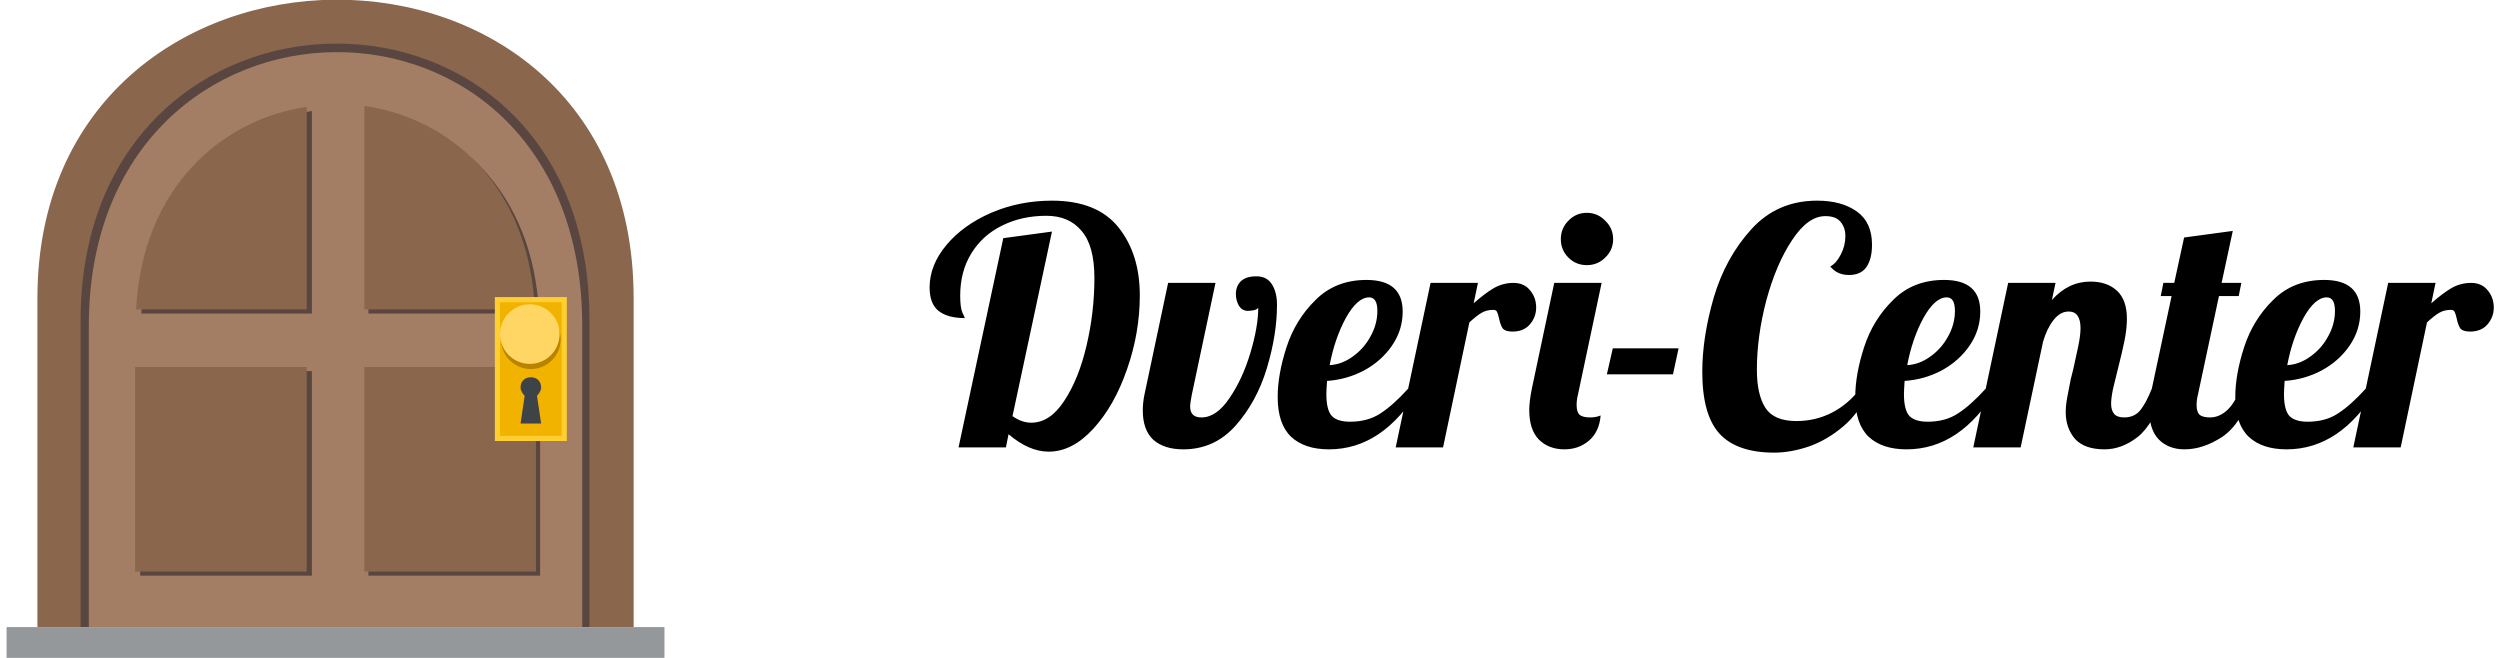
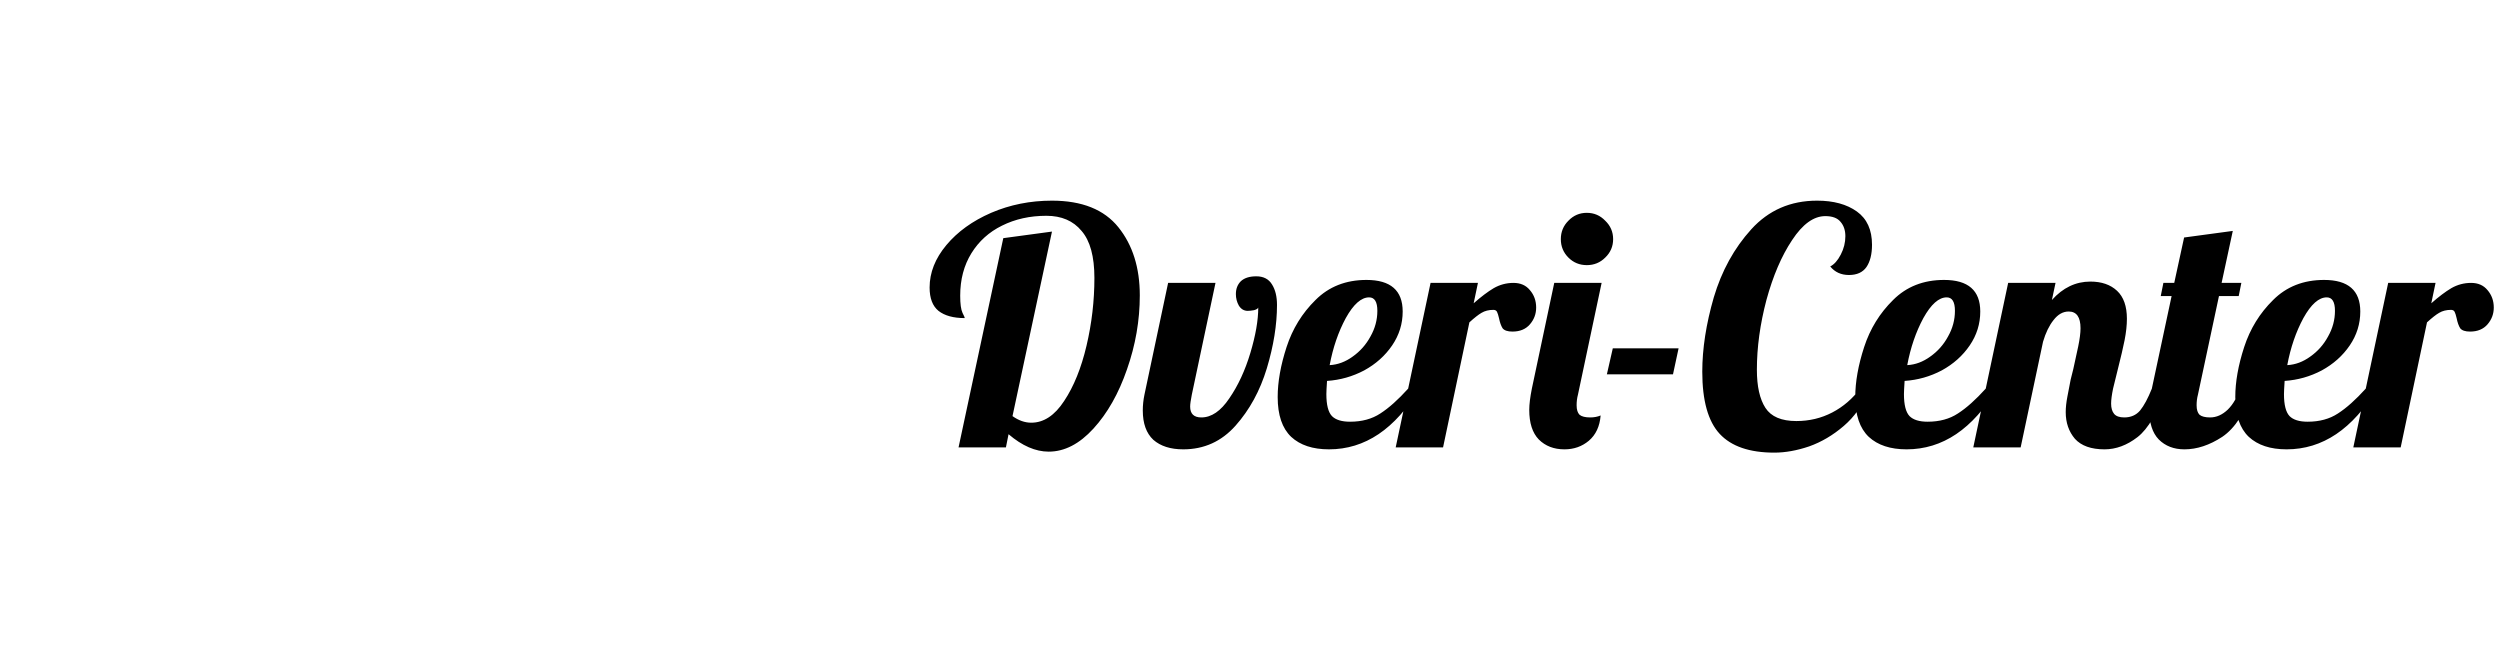
<svg xmlns="http://www.w3.org/2000/svg" width="190" height="50" viewBox="0 0 190 50" fill="none">
  <g clip-path="url(#clip0_139_1355)">
    <path d="M2.844 22.653V47.653H48.156V22.653C48.156 -7.816 2.844 -7.347 2.844 22.653Z" fill="#89664C" />
    <path d="M6.125 24.377V47.658H44.797V24.377C44.875 -3.904 6.125 -3.513 6.125 24.377Z" fill="#594640" />
    <path d="M6.75 24.762V47.653H44.25V24.762C44.25 -3.207 6.75 -2.738 6.75 24.762Z" fill="#A37D64" />
    <path d="M0.5 47.656H50.5V50H0.5V47.656Z" fill="#94989B" />
    <path d="M28 23.828H40.969C40.5 14.375 34.484 9.297 28 8.359V23.828ZM23.703 23.828V8.438C17.219 9.375 11.203 14.609 10.734 23.828H23.703ZM28 28.203H41.047V43.75H28V28.203ZM10.656 28.203H23.703V43.75H10.656V28.203Z" fill="#594640" />
    <path d="M27.688 23.516H40.656C40.188 14.062 34.172 8.984 27.688 8.047V23.516ZM23.312 23.516V8.125C16.828 9.062 10.812 14.297 10.344 23.516H23.312ZM27.688 27.891H40.734V43.438H27.688V27.891ZM10.266 27.891H23.312V43.438H10.266V27.891Z" fill="#89664C" />
    <path d="M37.609 22.578H43.078V33.516H37.609V22.578Z" fill="#FFCE31" />
    <path d="M38 22.969H42.688V33.125H38V22.969Z" fill="#F2B200" />
    <path d="M41.125 32.188L40.812 30.078C40.969 29.922 41.125 29.688 41.125 29.453C41.125 28.984 40.812 28.672 40.344 28.672C39.875 28.672 39.562 28.984 39.562 29.453C39.562 29.688 39.719 29.922 39.875 30.078L39.562 32.188H41.125Z" fill="#3E4347" />
    <path d="M40.344 28.047C41.595 28.047 42.609 27.032 42.609 25.781C42.609 24.53 41.595 23.516 40.344 23.516C39.093 23.516 38.078 24.53 38.078 25.781C38.078 27.032 39.093 28.047 40.344 28.047Z" fill="#B78300" />
-     <path d="M42.531 25.391C42.531 26.641 41.516 27.656 40.266 27.656C39.016 27.656 38 26.641 38 25.391C38 24.141 39.016 23.125 40.266 23.125C41.516 23.125 42.531 24.141 42.531 25.391Z" fill="#FFD664" />
  </g>
  <path d="M79.7 34.325C78.7 34.325 77.683 33.883 76.65 33L76.45 34H72.85L76.25 18.1L79.95 17.6L76.95 31.625C77.417 31.958 77.892 32.125 78.375 32.125C79.325 32.125 80.158 31.575 80.875 30.475C81.608 29.375 82.175 27.975 82.575 26.275C82.975 24.575 83.175 22.858 83.175 21.125C83.175 19.492 82.85 18.3 82.2 17.55C81.567 16.783 80.675 16.4 79.525 16.4C78.275 16.4 77.15 16.65 76.15 17.15C75.167 17.633 74.392 18.333 73.825 19.25C73.258 20.167 72.975 21.242 72.975 22.475C72.975 23.092 73.033 23.525 73.15 23.775C73.267 24.008 73.325 24.142 73.325 24.175C72.458 24.175 71.792 23.992 71.325 23.625C70.875 23.258 70.65 22.667 70.65 21.85C70.65 20.717 71.075 19.642 71.925 18.625C72.775 17.608 73.908 16.792 75.325 16.175C76.758 15.558 78.3 15.25 79.95 15.25C82.233 15.25 83.917 15.925 85 17.275C86.083 18.625 86.625 20.35 86.625 22.45C86.625 24.35 86.3 26.225 85.65 28.075C85.017 29.908 84.167 31.408 83.1 32.575C82.033 33.742 80.9 34.325 79.7 34.325ZM89.927 34.15C88.96 34.15 88.202 33.908 87.652 33.425C87.119 32.925 86.852 32.183 86.852 31.2C86.852 30.8 86.894 30.4 86.977 30L88.777 21.5H92.377L90.577 30C90.494 30.417 90.452 30.717 90.452 30.9C90.452 31.45 90.736 31.725 91.302 31.725C92.069 31.725 92.777 31.242 93.427 30.275C94.094 29.308 94.627 28.158 95.027 26.825C95.427 25.492 95.627 24.342 95.627 23.375C95.594 23.458 95.486 23.525 95.302 23.575C95.119 23.608 94.96 23.625 94.827 23.625C94.544 23.625 94.319 23.492 94.152 23.225C94.002 22.958 93.927 22.667 93.927 22.35C93.927 21.95 94.052 21.625 94.302 21.375C94.569 21.125 94.96 21 95.477 21C96.027 21 96.427 21.208 96.677 21.625C96.927 22.025 97.052 22.542 97.052 23.175C97.052 24.675 96.794 26.283 96.277 28C95.76 29.7 94.969 31.15 93.902 32.35C92.835 33.55 91.51 34.15 89.927 34.15ZM101.004 34.15C99.77 34.15 98.812 33.833 98.129 33.2C97.445 32.55 97.104 31.542 97.104 30.175C97.104 29.025 97.329 27.758 97.779 26.375C98.229 24.992 98.962 23.8 99.979 22.8C100.995 21.783 102.287 21.275 103.854 21.275C105.687 21.275 106.604 22.075 106.604 23.675C106.604 24.608 106.337 25.467 105.804 26.25C105.27 27.033 104.562 27.667 103.679 28.15C102.795 28.617 101.854 28.883 100.854 28.95C100.82 29.45 100.804 29.783 100.804 29.95C100.804 30.767 100.945 31.325 101.229 31.625C101.512 31.908 101.97 32.05 102.604 32.05C103.504 32.05 104.27 31.842 104.904 31.425C105.554 31.008 106.262 30.375 107.029 29.525H107.879C106.029 32.608 103.737 34.15 101.004 34.15ZM101.054 27.75C101.67 27.717 102.254 27.5 102.804 27.1C103.37 26.7 103.82 26.192 104.154 25.575C104.504 24.958 104.679 24.308 104.679 23.625C104.679 22.942 104.47 22.6 104.054 22.6C103.454 22.6 102.862 23.125 102.279 24.175C101.712 25.225 101.304 26.417 101.054 27.75ZM108.723 21.5H112.323L111.998 23.05C112.565 22.55 113.073 22.167 113.523 21.9C113.99 21.633 114.49 21.5 115.023 21.5C115.557 21.5 115.973 21.683 116.273 22.05C116.59 22.417 116.748 22.858 116.748 23.375C116.748 23.858 116.59 24.283 116.273 24.65C115.957 25.017 115.515 25.2 114.948 25.2C114.582 25.2 114.332 25.117 114.198 24.95C114.082 24.767 113.99 24.508 113.923 24.175C113.873 23.958 113.823 23.8 113.773 23.7C113.723 23.6 113.632 23.55 113.498 23.55C113.148 23.55 112.848 23.625 112.598 23.775C112.365 23.908 112.057 24.15 111.673 24.5L109.673 34H106.073L108.723 21.5ZM120.598 20.15C120.048 20.15 119.581 19.958 119.198 19.575C118.815 19.192 118.623 18.725 118.623 18.175C118.623 17.625 118.815 17.158 119.198 16.775C119.581 16.375 120.048 16.175 120.598 16.175C121.148 16.175 121.615 16.375 121.998 16.775C122.398 17.158 122.598 17.625 122.598 18.175C122.598 18.725 122.398 19.192 121.998 19.575C121.615 19.958 121.148 20.15 120.598 20.15ZM118.898 34.15C118.098 34.15 117.448 33.9 116.948 33.4C116.465 32.9 116.223 32.15 116.223 31.15C116.223 30.733 116.29 30.192 116.423 29.525L118.123 21.5H121.723L119.923 30C119.856 30.25 119.823 30.517 119.823 30.8C119.823 31.133 119.898 31.375 120.048 31.525C120.215 31.658 120.481 31.725 120.848 31.725C121.148 31.725 121.415 31.675 121.648 31.575C121.581 32.408 121.281 33.05 120.748 33.5C120.231 33.933 119.615 34.15 118.898 34.15ZM122.572 26.475H127.572L127.147 28.45H122.122L122.572 26.475ZM134.848 34.4C132.965 34.4 131.582 33.925 130.698 32.975C129.815 32.025 129.373 30.45 129.373 28.25C129.373 26.5 129.665 24.617 130.248 22.6C130.848 20.583 131.798 18.858 133.098 17.425C134.415 15.975 136.082 15.25 138.098 15.25C139.348 15.25 140.357 15.525 141.123 16.075C141.89 16.625 142.273 17.467 142.273 18.6C142.273 19.317 142.132 19.883 141.848 20.3C141.565 20.7 141.123 20.9 140.523 20.9C139.923 20.9 139.448 20.683 139.098 20.25C139.398 20.1 139.665 19.8 139.898 19.35C140.132 18.9 140.248 18.433 140.248 17.95C140.248 17.5 140.123 17.133 139.873 16.85C139.64 16.567 139.257 16.425 138.723 16.425C137.84 16.425 136.998 17.033 136.198 18.25C135.398 19.45 134.748 20.967 134.248 22.8C133.765 24.633 133.523 26.4 133.523 28.1C133.523 29.367 133.74 30.333 134.173 31C134.607 31.667 135.39 32 136.523 32C137.507 32 138.415 31.783 139.248 31.35C140.082 30.917 140.798 30.3 141.398 29.5L141.973 29.75C141.557 30.8 140.94 31.675 140.123 32.375C139.307 33.075 138.432 33.592 137.498 33.925C136.565 34.242 135.682 34.4 134.848 34.4ZM144.9 34.15C143.667 34.15 142.709 33.833 142.025 33.2C141.342 32.55 141 31.542 141 30.175C141 29.025 141.225 27.758 141.675 26.375C142.125 24.992 142.859 23.8 143.875 22.8C144.892 21.783 146.184 21.275 147.75 21.275C149.584 21.275 150.5 22.075 150.5 23.675C150.5 24.608 150.234 25.467 149.7 26.25C149.167 27.033 148.459 27.667 147.575 28.15C146.692 28.617 145.75 28.883 144.75 28.95C144.717 29.45 144.7 29.783 144.7 29.95C144.7 30.767 144.842 31.325 145.125 31.625C145.409 31.908 145.867 32.05 146.5 32.05C147.4 32.05 148.167 31.842 148.8 31.425C149.45 31.008 150.159 30.375 150.925 29.525H151.775C149.925 32.608 147.634 34.15 144.9 34.15ZM144.95 27.75C145.567 27.717 146.15 27.5 146.7 27.1C147.267 26.7 147.717 26.192 148.05 25.575C148.4 24.958 148.575 24.308 148.575 23.625C148.575 22.942 148.367 22.6 147.95 22.6C147.35 22.6 146.759 23.125 146.175 24.175C145.609 25.225 145.2 26.417 144.95 27.75ZM159.945 34.15C158.928 34.15 158.178 33.883 157.695 33.35C157.228 32.8 156.995 32.125 156.995 31.325C156.995 30.975 157.037 30.583 157.12 30.15C157.203 29.7 157.287 29.267 157.37 28.85C157.47 28.433 157.537 28.167 157.57 28.05C157.703 27.467 157.828 26.892 157.945 26.325C158.062 25.758 158.12 25.3 158.12 24.95C158.12 24.1 157.82 23.675 157.22 23.675C156.787 23.675 156.403 23.892 156.07 24.325C155.737 24.742 155.47 25.292 155.27 25.975L153.57 34H149.97L152.62 21.5H156.22L155.945 22.8C156.778 21.867 157.753 21.4 158.87 21.4C159.72 21.4 160.395 21.633 160.895 22.1C161.395 22.567 161.645 23.275 161.645 24.225C161.645 24.708 161.587 25.25 161.47 25.85C161.353 26.433 161.187 27.15 160.97 28C160.837 28.517 160.712 29.025 160.595 29.525C160.495 30.008 160.445 30.392 160.445 30.675C160.445 31.008 160.52 31.267 160.67 31.45C160.82 31.633 161.078 31.725 161.445 31.725C161.945 31.725 162.345 31.55 162.645 31.2C162.945 30.833 163.245 30.275 163.545 29.525H164.595C163.978 31.358 163.262 32.592 162.445 33.225C161.645 33.842 160.812 34.15 159.945 34.15ZM166.017 34.15C165.217 34.15 164.567 33.9 164.067 33.4C163.584 32.9 163.342 32.15 163.342 31.15C163.342 30.733 163.409 30.192 163.542 29.525L165.042 22.5H164.217L164.417 21.5H165.242L165.992 18.05L169.692 17.55L168.842 21.5H170.342L170.142 22.5H168.642L167.042 30C166.975 30.25 166.942 30.517 166.942 30.8C166.942 31.133 167.017 31.375 167.167 31.525C167.334 31.658 167.6 31.725 167.967 31.725C168.45 31.725 168.9 31.525 169.317 31.125C169.734 30.708 170.034 30.175 170.217 29.525H171.267C170.65 31.325 169.859 32.55 168.892 33.2C167.925 33.833 166.967 34.15 166.017 34.15ZM173.782 34.15C172.549 34.15 171.59 33.833 170.907 33.2C170.224 32.55 169.882 31.542 169.882 30.175C169.882 29.025 170.107 27.758 170.557 26.375C171.007 24.992 171.74 23.8 172.757 22.8C173.774 21.783 175.065 21.275 176.632 21.275C178.465 21.275 179.382 22.075 179.382 23.675C179.382 24.608 179.115 25.467 178.582 26.25C178.049 27.033 177.34 27.667 176.457 28.15C175.574 28.617 174.632 28.883 173.632 28.95C173.599 29.45 173.582 29.783 173.582 29.95C173.582 30.767 173.724 31.325 174.007 31.625C174.29 31.908 174.749 32.05 175.382 32.05C176.282 32.05 177.049 31.842 177.682 31.425C178.332 31.008 179.04 30.375 179.807 29.525H180.657C178.807 32.608 176.515 34.15 173.782 34.15ZM173.832 27.75C174.449 27.717 175.032 27.5 175.582 27.1C176.149 26.7 176.599 26.192 176.932 25.575C177.282 24.958 177.457 24.308 177.457 23.625C177.457 22.942 177.249 22.6 176.832 22.6C176.232 22.6 175.64 23.125 175.057 24.175C174.49 25.225 174.082 26.417 173.832 27.75ZM181.502 21.5H185.102L184.777 23.05C185.343 22.55 185.852 22.167 186.302 21.9C186.768 21.633 187.268 21.5 187.802 21.5C188.335 21.5 188.752 21.683 189.052 22.05C189.368 22.417 189.527 22.858 189.527 23.375C189.527 23.858 189.368 24.283 189.052 24.65C188.735 25.017 188.293 25.2 187.727 25.2C187.36 25.2 187.11 25.117 186.977 24.95C186.86 24.767 186.768 24.508 186.702 24.175C186.652 23.958 186.602 23.8 186.552 23.7C186.502 23.6 186.41 23.55 186.277 23.55C185.927 23.55 185.627 23.625 185.377 23.775C185.143 23.908 184.835 24.15 184.452 24.5L182.452 34H178.852L181.502 21.5Z" fill="black" />
  <defs>
    <clipPath id="clip0_139_1355">
-       <rect width="50" height="50" fill="white" transform="translate(0.5)" />
-     </clipPath>
+       </clipPath>
  </defs>
</svg>